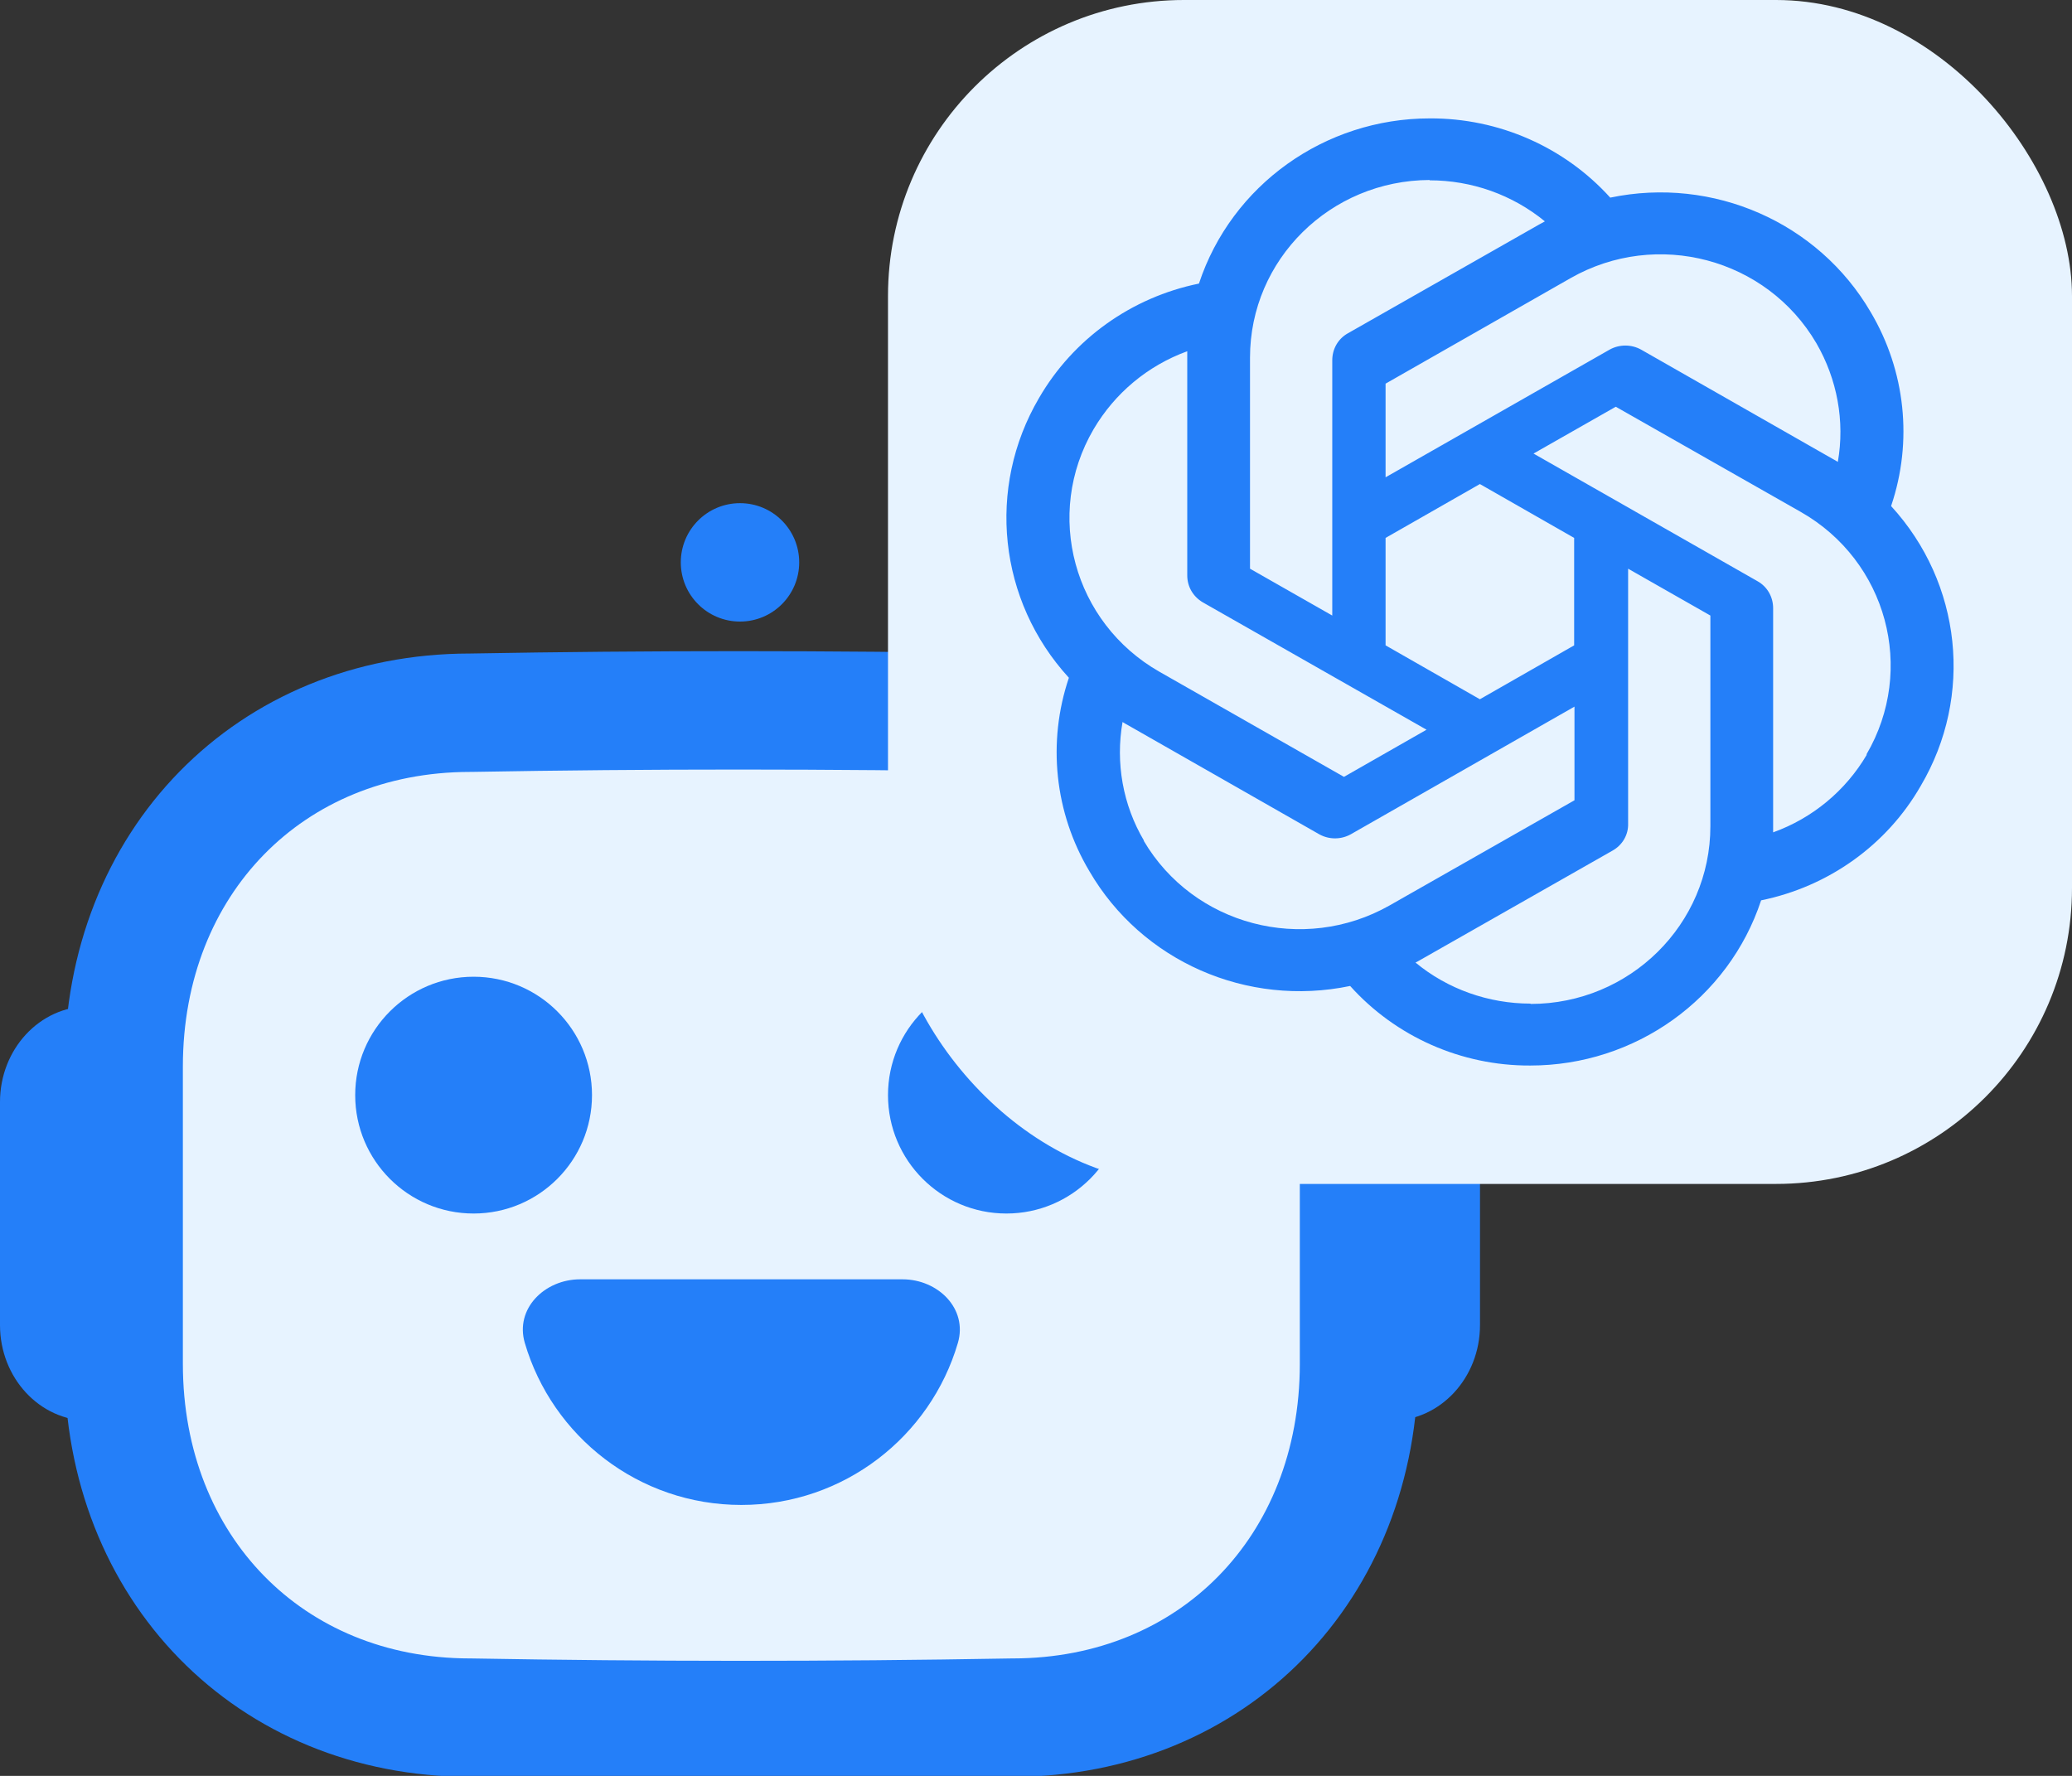
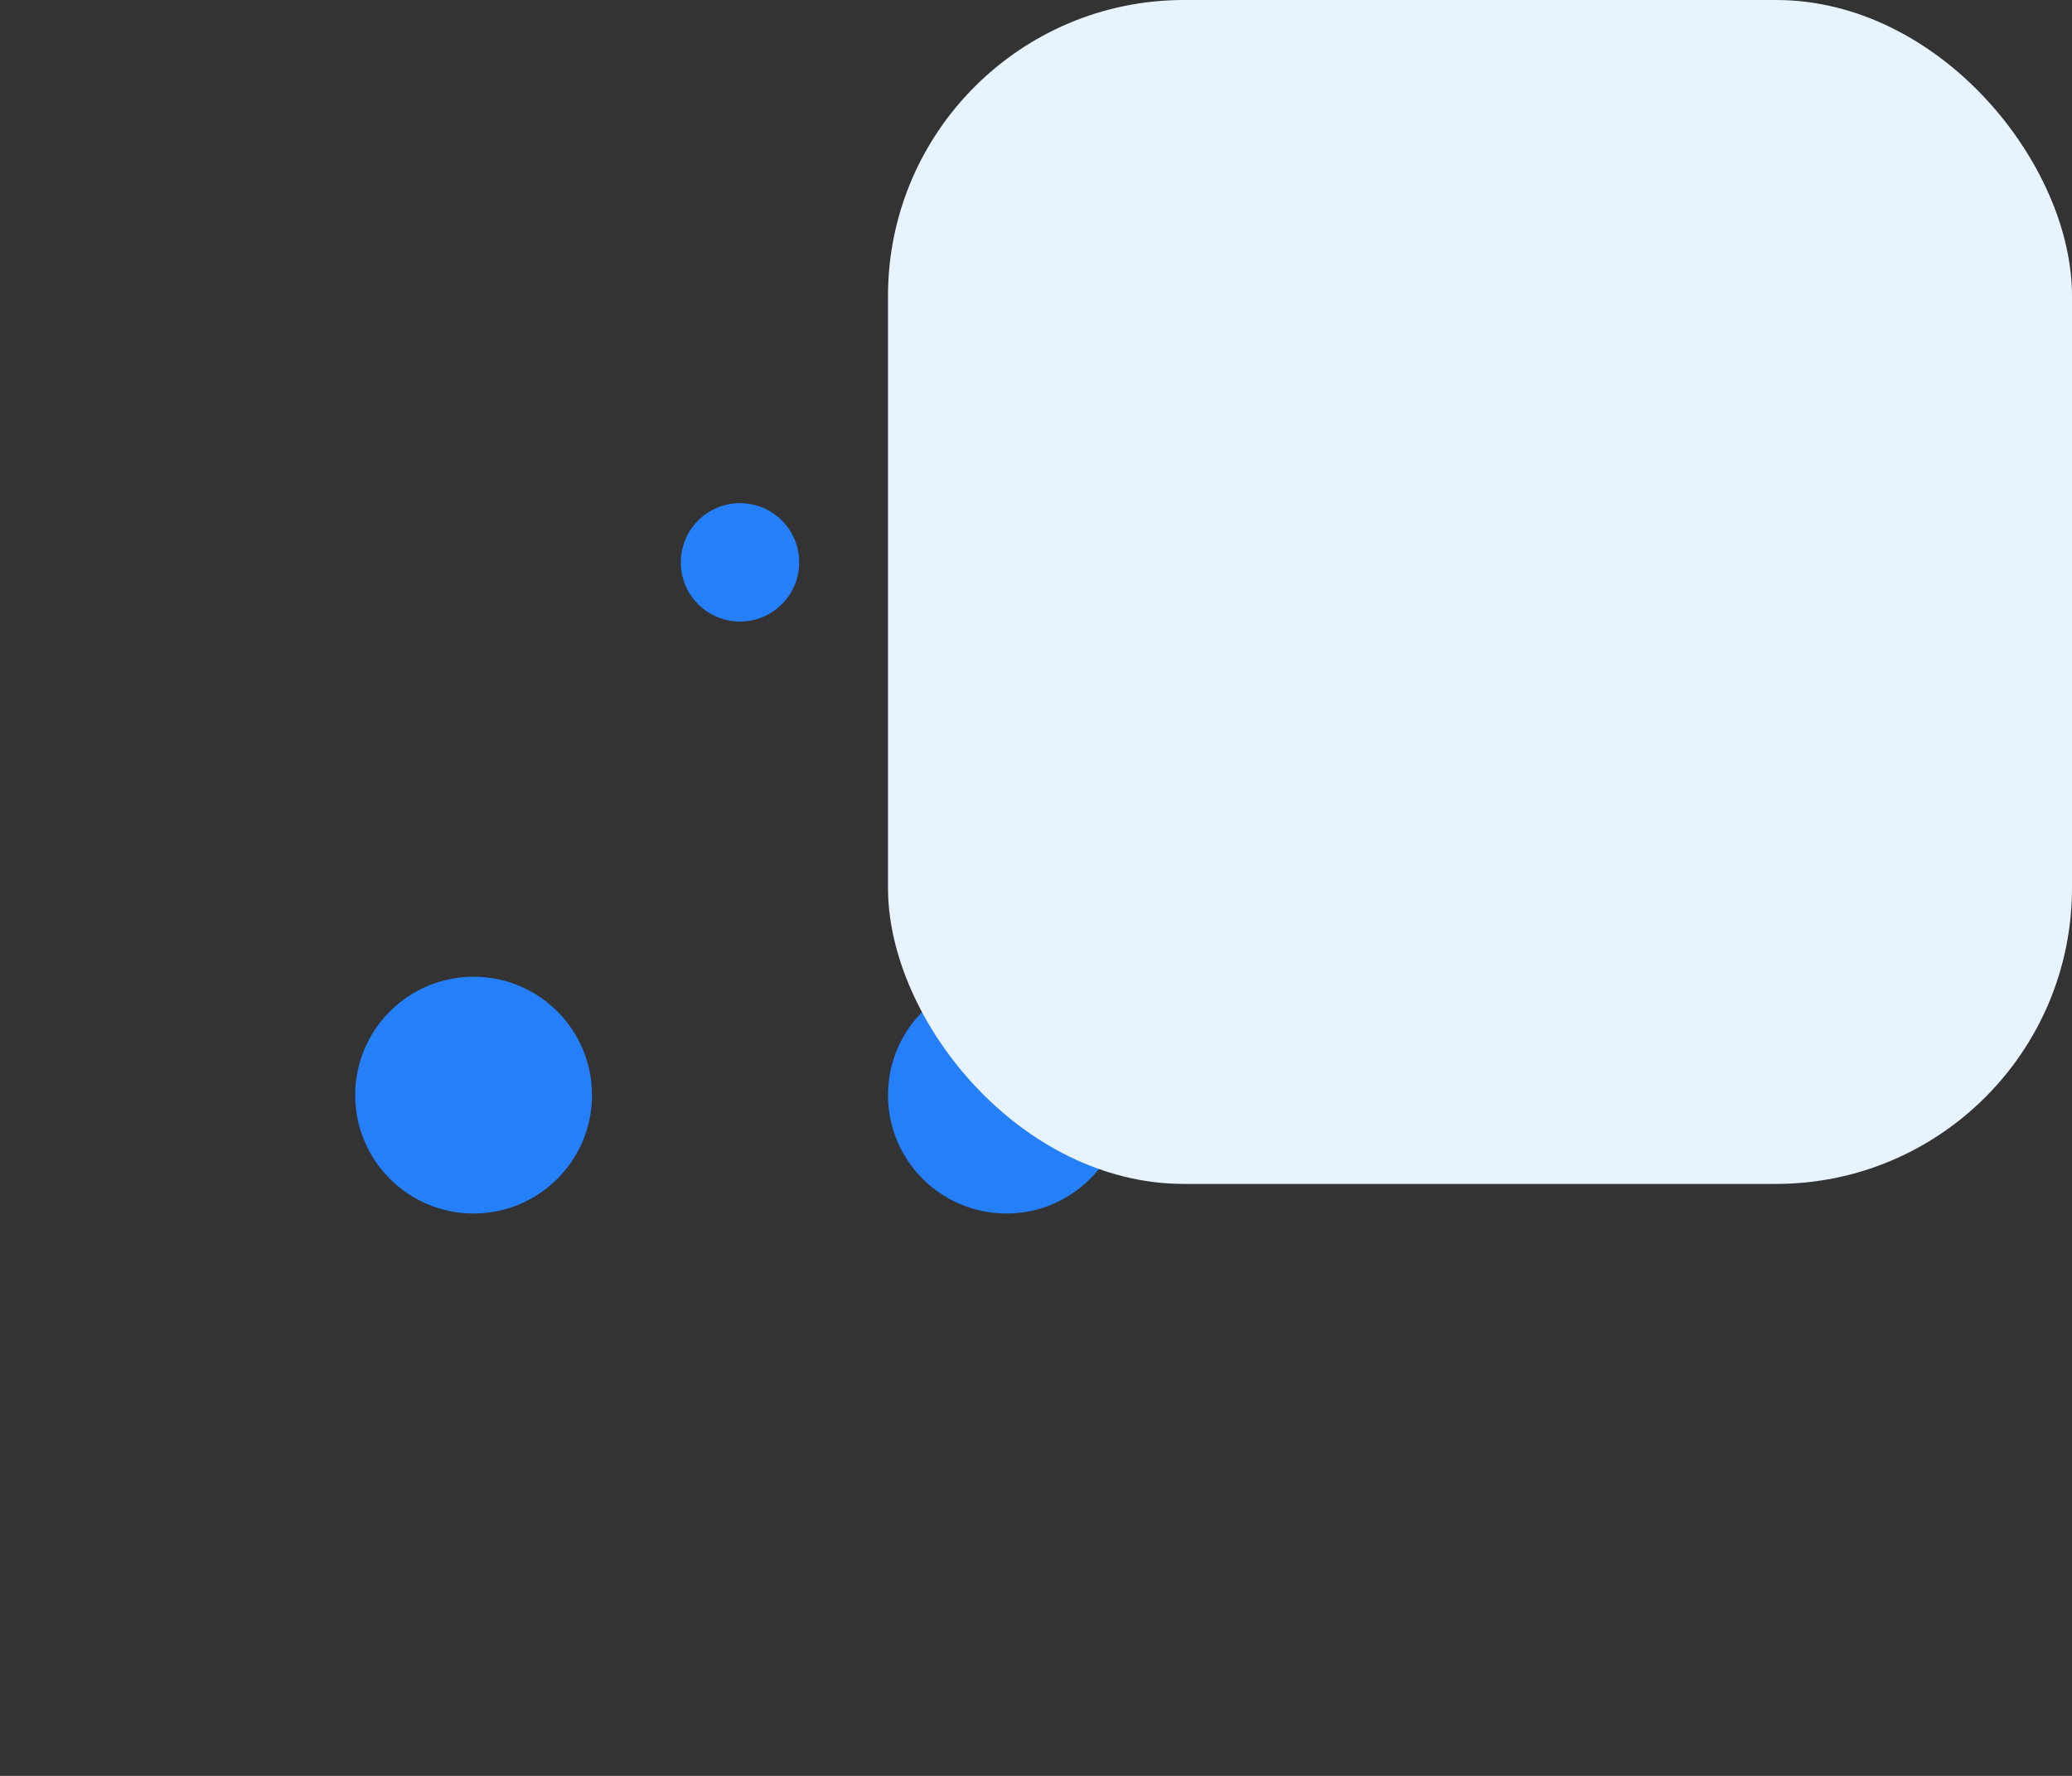
<svg xmlns="http://www.w3.org/2000/svg" width="70" height="60" viewBox="0 0 70 60" fill="none">
  <rect x="0" y="0" width="70" height="60" fill="#333333" stroke="none" />
  <g clip-path="url(#clip0_13_371)">
-     <path d="M34.193 24.08L34.224 24.08C40.975 24.088 45.913 29.129 45.913 36.034V46.078C45.913 52.985 40.976 58.023 34.225 58.032L34.192 58.032C27.985 58.142 21.892 58.137 15.901 58.032L15.868 58.032C9.117 58.023 4.178 52.985 4.178 46.078V36.034C4.178 29.127 9.117 24.089 15.868 24.08L15.901 24.08C21.925 23.972 28.023 23.975 34.193 24.08Z" fill="#E7F3FF" stroke="#247FF9" stroke-width="4" stroke-linecap="round" stroke-linejoin="round" />
-     <path d="M47 34C48.657 34 50 35.447 50 37.231V44.769C50 46.553 48.657 48 47 48V34Z" fill="#247FF9" />
-     <path d="M3 48C1.343 48 -8.2722e-07 46.553 -6.71231e-07 44.769L-1.21982e-08 37.231C1.43791e-07 35.447 1.343 34 3 34L3 48Z" fill="#247FF9" />
    <path d="M20 37C20 39.209 18.209 41 16 41C13.791 41 12 39.209 12 37C12 34.791 13.791 33 16 33C18.209 33 20 34.791 20 37Z" fill="#247FF9" />
    <path d="M38 37C38 39.209 36.209 41 34 41C31.791 41 30 39.209 30 37C30 34.791 31.791 33 34 33C36.209 33 38 34.791 38 37Z" fill="#247FF9" />
-     <path d="M25.045 50.846C28.509 50.846 31.433 48.536 32.361 45.372C32.699 44.218 31.693 43.223 30.49 43.223H19.6C18.398 43.223 17.391 44.218 17.73 45.372C18.658 48.536 21.582 50.846 25.045 50.846Z" fill="#247FF9" />
    <path d="M27 19C27 20.105 26.105 21 25 21C23.895 21 23 20.105 23 19C23 17.895 23.895 17 25 17C26.105 17 27 17.895 27 19Z" fill="#247FF9" />
    <rect x="30" width="40" height="40" rx="10" fill="#E7F3FF" />
-     <path d="M63.891 17.09C64.627 14.912 64.374 12.528 63.199 10.545C61.43 7.511 57.871 5.951 54.4 6.677C52.852 4.965 50.633 3.989 48.304 4C44.756 4 41.604 6.254 40.505 9.581C38.221 10.047 36.254 11.456 35.101 13.449C33.322 16.484 33.728 20.298 36.111 22.899C35.376 25.077 35.628 27.461 36.803 29.433C38.572 32.478 42.131 34.038 45.613 33.312C47.151 35.025 49.37 36.011 51.698 36C55.246 36 58.398 33.746 59.497 30.419C61.782 29.953 63.748 28.544 64.89 26.551C66.681 23.516 66.274 19.702 63.891 17.101V17.09ZM61.364 11.596C62.067 12.81 62.331 14.23 62.089 15.606C62.045 15.573 61.957 15.53 61.903 15.498L55.444 11.813C55.114 11.629 54.708 11.629 54.378 11.813L46.81 16.126V12.962L53.06 9.397C55.971 7.739 59.684 8.725 61.364 11.596ZM46.81 18.174L49.996 16.354L53.181 18.174V21.804L49.996 23.625L46.81 21.804V18.174ZM48.293 6.092C49.721 6.092 51.094 6.579 52.192 7.479C52.148 7.5 52.061 7.554 51.995 7.587L45.536 11.261C45.206 11.445 45.009 11.791 45.009 12.171V20.797L42.23 19.214V12.084C42.23 8.768 44.943 6.092 48.304 6.081L48.293 6.092ZM36.946 14.501C37.66 13.287 38.77 12.355 40.11 11.867V19.442C40.11 19.821 40.307 20.157 40.637 20.352L48.194 24.654L45.404 26.247L39.165 22.693C36.265 21.035 35.266 17.372 36.946 14.501ZM38.649 28.404C37.935 27.201 37.682 25.77 37.924 24.394C37.968 24.427 38.056 24.47 38.111 24.503L44.569 28.187C44.899 28.371 45.305 28.371 45.635 28.187L53.192 23.874V27.038L46.942 30.593C44.031 32.24 40.319 31.264 38.638 28.404H38.649ZM51.709 33.908C50.292 33.908 48.908 33.421 47.821 32.521C47.865 32.5 47.964 32.446 48.018 32.413L54.477 28.739C54.807 28.555 55.015 28.209 55.004 27.829V19.214L57.783 20.797V27.916C57.783 31.232 55.059 33.919 51.709 33.919V33.908ZM63.067 25.499C62.353 26.713 61.233 27.645 59.903 28.122V20.547C59.903 20.168 59.706 19.821 59.376 19.637L51.808 15.324L54.587 13.742L60.837 17.296C63.748 18.954 64.736 22.617 63.056 25.489L63.067 25.499Z" fill="#247FF9" />
  </g>
  <defs>
    <clipPath id="clip0_13_371">
      <rect width="70" height="60" fill="white" />
    </clipPath>
  </defs>
</svg>